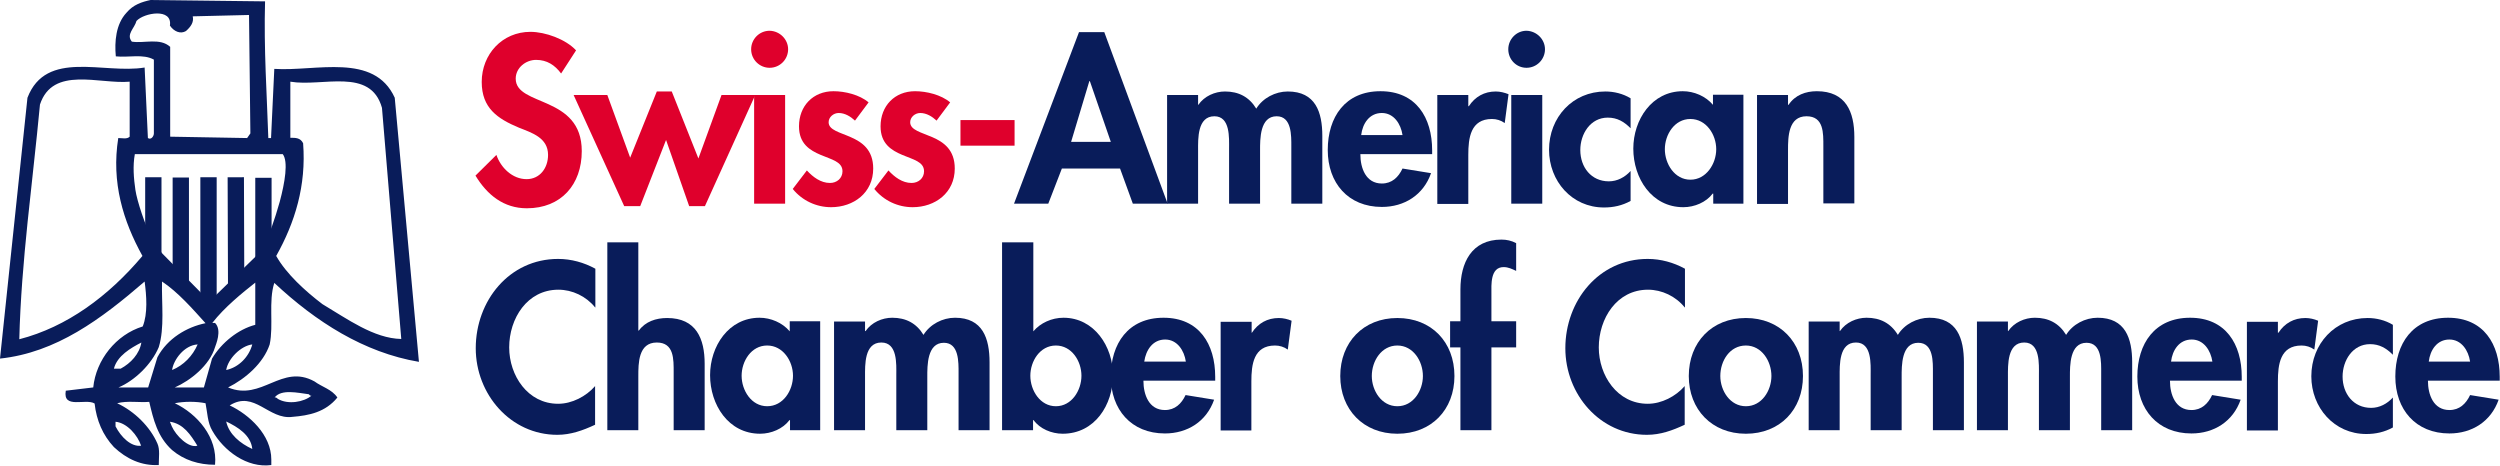
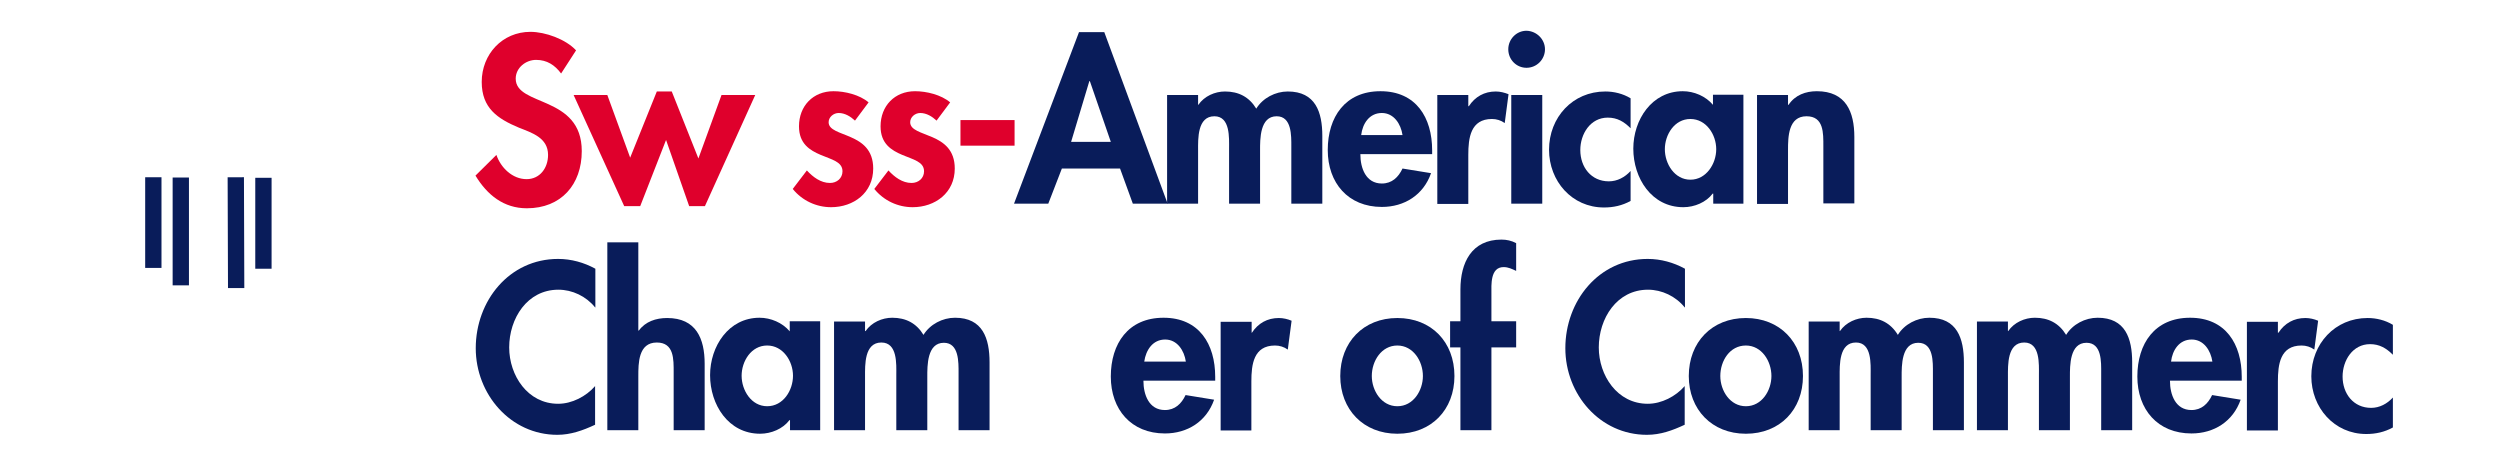
<svg xmlns="http://www.w3.org/2000/svg" width="247" height="46" viewBox="0 0 247 46" fill="none">
  <path d="M55.437 7.262C54.819 6.428 54.041 5.917 52.966 5.917C51.946 5.917 50.952 6.697 50.952 7.773C50.952 10.544 57.479 9.387 57.479 14.929C57.479 18.238 55.437 20.578 52.053 20.578C49.77 20.578 48.132 19.26 46.977 17.35L49.045 15.306C49.474 16.57 50.63 17.7 52.026 17.7C53.342 17.7 54.148 16.597 54.148 15.306C54.148 13.611 52.563 13.127 51.274 12.616C49.152 11.728 47.594 10.679 47.594 8.096C47.594 5.352 49.636 3.146 52.402 3.146C53.88 3.146 55.894 3.873 56.915 4.976L55.437 7.262Z" fill="#DF002C" />
  <path d="M62.261 15.576L64.893 9.039H66.37L69.002 15.657L71.285 9.389H74.616L69.647 20.364H68.089L65.806 13.827L63.254 20.364H61.67L56.674 9.389H60.004L62.261 15.576Z" fill="#DF002C" />
-   <path d="M77.866 4.868C77.866 5.864 77.06 6.698 76.039 6.698C75.046 6.698 74.213 5.891 74.213 4.868C74.213 3.873 75.019 3.039 76.039 3.039C77.06 3.066 77.866 3.9 77.866 4.868ZM77.57 20.121H74.508V9.388H77.57V20.121Z" fill="#DF002C" />
  <path d="M84.473 11.917C84.043 11.514 83.479 11.164 82.862 11.164C82.351 11.164 81.868 11.567 81.868 12.078C81.868 12.858 82.996 13.074 84.07 13.558C85.171 14.042 86.273 14.795 86.273 16.651C86.273 19.046 84.339 20.471 82.109 20.471C80.659 20.471 79.262 19.826 78.322 18.669L79.719 16.84C80.31 17.485 81.089 18.077 82.002 18.077C82.674 18.077 83.238 17.62 83.238 16.921C83.238 15.979 82.163 15.764 81.089 15.306C80.014 14.849 78.94 14.204 78.94 12.482C78.94 10.464 80.337 9.012 82.351 9.012C83.479 9.012 84.93 9.361 85.816 10.115L84.473 11.917Z" fill="#DF002C" />
  <path d="M92.532 11.917C92.102 11.514 91.538 11.164 90.92 11.164C90.41 11.164 89.926 11.567 89.926 12.078C89.926 12.858 91.028 13.074 92.129 13.558C93.23 14.042 94.331 14.795 94.331 16.651C94.331 19.046 92.397 20.471 90.168 20.471C88.718 20.471 87.321 19.826 86.381 18.669L87.778 16.84C88.368 17.485 89.147 18.077 90.061 18.077C90.732 18.077 91.296 17.62 91.296 16.921C91.296 15.979 90.222 15.764 89.147 15.306C88.073 14.849 86.999 14.204 86.999 12.482C86.999 10.464 88.395 9.012 90.41 9.012C91.538 9.012 92.988 9.361 93.875 10.115L92.532 11.917Z" fill="#DF002C" />
  <path d="M100.24 11.863V14.392H94.894V11.863H100.24Z" fill="#DF002C" />
  <path d="M104.913 16.651L103.57 20.121H100.186L106.605 3.174H109.103L115.361 20.121H111.923L110.661 16.651H104.913ZM107.679 8.016H107.626L105.826 14.015H109.748L107.679 8.016Z" fill="#091C5A" />
  <path d="M118.344 10.357H118.397C118.988 9.496 120.036 9.039 121.03 9.039C122.373 9.039 123.42 9.577 124.119 10.734C124.763 9.685 125.999 9.039 127.234 9.039C129.974 9.039 130.645 11.084 130.645 13.424V20.122H127.583V14.473C127.583 13.424 127.637 11.487 126.133 11.487C124.468 11.487 124.495 13.747 124.495 14.85V20.122H121.433V14.688C121.433 13.639 121.567 11.487 119.982 11.487C118.29 11.487 118.371 13.72 118.371 14.85V20.122H115.309V9.389H118.371V10.357H118.344Z" fill="#091C5A" />
  <path d="M134.405 15.253C134.405 16.598 134.942 18.131 136.527 18.131C137.52 18.131 138.165 17.512 138.568 16.651L141.388 17.109C140.636 19.261 138.756 20.445 136.527 20.445C133.196 20.445 131.182 18.077 131.182 14.822C131.182 11.567 132.901 9.012 136.392 9.012C139.911 9.012 141.496 11.621 141.496 14.849V15.226H134.405V15.253ZM138.568 13.343C138.407 12.24 137.708 11.164 136.527 11.164C135.291 11.164 134.62 12.213 134.485 13.343H138.568Z" fill="#091C5A" />
  <path d="M145.068 10.492H145.122C145.739 9.55 146.653 9.039 147.781 9.039C148.21 9.039 148.64 9.147 149.043 9.308L148.667 12.159C148.291 11.89 147.861 11.756 147.405 11.756C145.283 11.756 145.068 13.639 145.068 15.307V20.149H142.006V9.389H145.068V10.492Z" fill="#091C5A" />
  <path d="M152.644 4.868C152.644 5.864 151.838 6.698 150.817 6.698C149.823 6.698 149.018 5.891 149.018 4.868C149.018 3.873 149.823 3.039 150.817 3.039C151.838 3.066 152.644 3.9 152.644 4.868ZM152.375 20.121H149.313V9.388H152.375V20.121Z" fill="#091C5A" />
  <path d="M161.103 12.671C160.458 12.025 159.787 11.621 158.847 11.621C157.128 11.621 156.134 13.236 156.134 14.823C156.134 16.517 157.208 17.916 158.954 17.916C159.787 17.916 160.539 17.513 161.103 16.894V19.853C160.27 20.31 159.411 20.499 158.471 20.499C155.301 20.499 153.045 17.889 153.045 14.796C153.045 11.595 155.382 9.039 158.605 9.039C159.464 9.039 160.351 9.254 161.103 9.712V12.671Z" fill="#091C5A" />
  <path d="M172.276 20.122H169.268V19.126H169.214C168.569 19.987 167.414 20.471 166.313 20.471C163.171 20.471 161.371 17.593 161.371 14.688C161.371 11.836 163.198 9.012 166.26 9.012C167.361 9.012 168.516 9.496 169.241 10.357V9.361H172.249V20.122H172.276ZM169.563 14.742C169.563 13.289 168.569 11.756 167.012 11.756C165.427 11.756 164.487 13.316 164.487 14.742C164.487 16.194 165.454 17.754 167.012 17.754C168.569 17.754 169.563 16.194 169.563 14.742Z" fill="#091C5A" />
  <path d="M176.656 10.357H176.709C177.354 9.388 178.402 9.012 179.503 9.012C182.377 9.012 183.209 11.056 183.209 13.531V20.095H180.147V14.446C180.147 13.154 180.201 11.487 178.482 11.487C176.683 11.487 176.656 13.531 176.656 14.822V20.149H173.594V9.388H176.656V10.357Z" fill="#091C5A" />
  <path d="M58.795 30.37C57.909 29.267 56.539 28.622 55.169 28.622C52.08 28.622 50.308 31.473 50.308 34.325C50.308 37.096 52.134 39.893 55.142 39.893C56.512 39.893 57.909 39.167 58.795 38.145V41.965C57.587 42.529 56.378 42.96 55.062 42.96C50.442 42.96 47.004 38.952 47.004 34.405C47.004 29.725 50.308 25.582 55.142 25.582C56.432 25.582 57.694 25.932 58.822 26.55V30.37H58.795Z" fill="#091C5A" />
  <path d="M63.066 23.941V32.657H63.12C63.764 31.77 64.812 31.42 65.913 31.42C68.787 31.42 69.62 33.464 69.62 35.939V42.503H66.558V36.8C66.558 35.509 66.611 33.841 64.892 33.841C63.066 33.841 63.066 35.885 63.066 37.176V42.503H60.004V23.941H63.066Z" fill="#091C5A" />
  <path d="M81.061 42.502H78.053V41.507H77.999C77.355 42.368 76.2 42.852 75.098 42.852C71.956 42.852 70.156 39.974 70.156 37.069C70.156 34.217 71.983 31.393 75.045 31.393C76.146 31.393 77.301 31.877 78.026 32.738V31.742H81.034V42.502H81.061ZM78.348 37.122C78.348 35.67 77.355 34.136 75.797 34.136C74.212 34.136 73.272 35.697 73.272 37.122C73.272 38.575 74.239 40.135 75.797 40.135C77.382 40.135 78.348 38.575 78.348 37.122Z" fill="#091C5A" />
  <path d="M85.466 32.711H85.52C86.111 31.85 87.158 31.393 88.152 31.393C89.495 31.393 90.543 31.931 91.241 33.087C91.886 32.038 93.121 31.393 94.357 31.393C97.096 31.393 97.768 33.437 97.768 35.804V42.502H94.706V36.853C94.706 35.804 94.76 33.867 93.255 33.867C91.59 33.867 91.617 36.127 91.617 37.23V42.502H88.555V37.042C88.555 35.993 88.689 33.84 87.078 33.84C85.386 33.84 85.466 36.073 85.466 37.203V42.502H82.404V31.769H85.466V32.711Z" fill="#091C5A" />
-   <path d="M99.031 23.941H102.093V32.738C102.791 31.904 103.919 31.393 105.074 31.393C108.109 31.393 109.963 34.244 109.963 37.069C109.963 40.001 108.163 42.852 104.994 42.852C103.892 42.852 102.737 42.368 102.12 41.508H102.066V42.503H99.004V23.941H99.031ZM106.847 37.123C106.847 35.67 105.88 34.137 104.322 34.137C102.737 34.137 101.797 35.697 101.797 37.123C101.797 38.575 102.764 40.136 104.322 40.136C105.88 40.136 106.847 38.575 106.847 37.123Z" fill="#091C5A" />
  <path d="M112.971 37.633C112.971 38.978 113.508 40.512 115.093 40.512C116.087 40.512 116.732 39.893 117.134 39.032L119.955 39.49C119.203 41.642 117.322 42.825 115.093 42.825C111.763 42.825 109.748 40.458 109.748 37.203C109.748 33.948 111.467 31.393 114.959 31.393C118.477 31.393 120.062 34.002 120.062 37.23V37.607H112.971V37.633ZM117.161 35.724C117 34.621 116.302 33.545 115.12 33.545C113.884 33.545 113.213 34.594 113.052 35.724H117.161Z" fill="#091C5A" />
  <path d="M123.635 32.873H123.688C124.306 31.931 125.219 31.42 126.348 31.42C126.777 31.42 127.234 31.527 127.61 31.689L127.234 34.54C126.858 34.271 126.428 34.137 125.972 34.137C123.85 34.137 123.635 36.02 123.635 37.688V42.53H120.6V31.797H123.662V32.873H123.635Z" fill="#091C5A" />
  <path d="M143.699 37.15C143.699 40.485 141.416 42.853 138.058 42.853C134.701 42.853 132.418 40.459 132.418 37.15C132.418 33.814 134.701 31.42 138.058 31.42C141.416 31.42 143.699 33.787 143.699 37.15ZM135.534 37.15C135.534 38.602 136.501 40.136 138.058 40.136C139.643 40.136 140.583 38.575 140.583 37.15C140.583 35.67 139.616 34.137 138.058 34.137C136.501 34.137 135.534 35.643 135.534 37.15Z" fill="#091C5A" />
  <path d="M147.352 42.502H144.29V34.325H143.27V31.742H144.29V28.595C144.29 25.958 145.391 23.672 148.346 23.672C148.856 23.672 149.34 23.779 149.796 24.022V26.765C149.393 26.577 149.017 26.389 148.561 26.389C147.218 26.389 147.352 28.164 147.352 29.025V31.742H149.796V34.325H147.352V42.502Z" fill="#091C5A" />
  <path d="M166.448 30.37C165.561 29.267 164.191 28.622 162.822 28.622C159.733 28.622 157.96 31.473 157.96 34.325C157.96 37.096 159.786 39.893 162.795 39.893C164.165 39.893 165.561 39.167 166.448 38.145V41.965C165.239 42.529 164.057 42.96 162.714 42.96C158.067 42.96 154.656 38.952 154.656 34.405C154.656 29.725 157.96 25.582 162.795 25.582C164.084 25.582 165.346 25.932 166.474 26.55V30.37H166.448Z" fill="#091C5A" />
  <path d="M178.133 37.15C178.133 40.485 175.85 42.853 172.492 42.853C169.135 42.853 166.852 40.459 166.852 37.15C166.852 33.814 169.135 31.42 172.492 31.42C175.823 31.42 178.133 33.787 178.133 37.15ZM169.967 37.15C169.967 38.602 170.934 40.136 172.492 40.136C174.077 40.136 175.017 38.575 175.017 37.15C175.017 35.67 174.05 34.137 172.492 34.137C170.907 34.137 169.967 35.643 169.967 37.15Z" fill="#091C5A" />
  <path d="M181.732 32.711H181.786C182.377 31.85 183.425 31.393 184.418 31.393C185.761 31.393 186.809 31.931 187.507 33.087C188.152 32.038 189.387 31.393 190.623 31.393C193.363 31.393 194.034 33.437 194.034 35.804V42.502H190.972V36.853C190.972 35.804 191.053 33.867 189.522 33.867C187.856 33.867 187.883 36.127 187.883 37.23V42.502H184.821V37.042C184.821 35.993 184.956 33.84 183.371 33.84C181.679 33.84 181.759 36.073 181.759 37.203V42.502H178.697V31.769H181.759V32.711H181.732Z" fill="#091C5A" />
  <path d="M198.357 32.711H198.411C199.002 31.85 200.05 31.393 201.043 31.393C202.386 31.393 203.434 31.931 204.132 33.087C204.777 32.038 206.012 31.393 207.248 31.393C209.988 31.393 210.659 33.437 210.659 35.804V42.502H207.597V36.853C207.597 35.804 207.678 33.867 206.147 33.867C204.481 33.867 204.508 36.127 204.508 37.23V42.502H201.446V37.042C201.446 35.993 201.581 33.84 199.996 33.84C198.304 33.84 198.384 36.073 198.384 37.203V42.502H195.322V31.769H198.384V32.711H198.357Z" fill="#091C5A" />
  <path d="M214.393 37.633C214.393 38.978 214.93 40.512 216.515 40.512C217.509 40.512 218.153 39.893 218.556 39.032L221.377 39.49C220.624 41.642 218.744 42.825 216.515 42.825C213.184 42.825 211.17 40.458 211.17 37.203C211.17 33.948 212.889 31.393 216.381 31.393C219.899 31.393 221.484 34.002 221.484 37.23V37.607H214.393V37.633ZM218.583 35.724C218.422 34.621 217.724 33.545 216.542 33.545C215.306 33.545 214.635 34.594 214.5 35.724H218.583Z" fill="#091C5A" />
  <path d="M225.056 32.873H225.11C225.728 31.931 226.641 31.42 227.769 31.42C228.199 31.42 228.655 31.527 229.031 31.689L228.655 34.54C228.279 34.271 227.849 34.137 227.393 34.137C225.271 34.137 225.056 36.02 225.056 37.688V42.53H221.994V31.797H225.056V32.873Z" fill="#091C5A" />
  <path d="M236.417 35.051C235.773 34.406 235.101 34.002 234.161 34.002C232.442 34.002 231.448 35.616 231.448 37.203C231.448 38.898 232.523 40.297 234.268 40.297C235.101 40.297 235.853 39.894 236.417 39.275V42.234C235.585 42.691 234.725 42.88 233.785 42.88C230.616 42.88 228.359 40.27 228.359 37.177C228.359 33.975 230.696 31.42 233.919 31.42C234.779 31.42 235.665 31.635 236.417 32.092V35.051Z" fill="#091C5A" />
-   <path d="M239.881 37.633C239.881 38.978 240.419 40.512 242.003 40.512C242.997 40.512 243.642 39.893 244.045 39.032L246.865 39.49C246.113 41.642 244.233 42.825 242.003 42.825C238.673 42.825 236.658 40.458 236.658 37.203C236.658 33.948 238.377 31.393 241.869 31.393C245.388 31.393 246.972 34.002 246.972 37.23V37.607H239.881V37.633ZM244.045 35.724C243.883 34.621 243.185 33.545 242.003 33.545C240.768 33.545 240.096 34.594 239.962 35.724H244.045Z" fill="#091C5A" />
-   <path d="M31.076 37.688C27.826 35.885 25.866 39.678 22.535 38.279C24.254 37.419 26.027 35.885 26.645 34.029C27.047 32.119 26.51 29.779 27.101 27.95C31.211 31.797 35.965 34.836 41.391 35.751L39 9.657C36.959 5.165 31.211 7.075 27.101 6.806L26.779 13.639H26.51C26.376 9.523 26.054 4.761 26.188 0.135L14.88 0C14.021 0.188 13.161 0.457 12.49 1.264C11.442 2.394 11.308 4.116 11.442 5.568C12.704 5.703 14.155 5.299 15.203 5.891V13.181C15.203 13.45 14.934 13.854 14.612 13.639L14.289 6.671C10.26 7.344 4.566 4.842 2.713 9.657L0 35.428C5.56 34.836 9.992 31.527 14.289 27.815C14.477 29.214 14.612 30.989 14.101 32.254C11.469 33.061 9.481 35.563 9.213 38.279L6.5 38.602C6.178 40.459 8.488 39.329 9.347 39.867C9.535 41.535 10.153 42.987 11.254 44.171C12.517 45.354 13.967 46.027 15.686 45.946C15.686 45.22 15.82 44.413 15.552 43.821C14.826 42.153 13.296 40.647 11.576 39.84C12.57 39.571 13.698 39.786 14.746 39.705C15.149 41.427 15.552 43.148 17.002 44.467C18.184 45.462 19.634 45.919 21.246 45.919C21.515 43.202 19.473 40.889 17.271 39.84C18.184 39.651 19.393 39.651 20.306 39.84C20.494 40.754 20.494 41.75 20.977 42.557C22.105 44.547 24.415 46.269 26.806 45.946V45.408C26.806 42.96 24.63 40.97 22.696 40.055C25.14 38.522 26.537 41.508 28.901 41.185C30.539 41.05 32.151 40.727 33.333 39.275C32.795 38.468 31.802 38.226 31.076 37.688ZM22.347 36.558C22.535 35.428 23.797 34.164 24.926 34.029C24.603 35.24 23.61 36.289 22.347 36.558ZM28.686 8.07C31.855 8.608 36.609 6.618 37.738 10.653L39.645 33.491C36.932 33.437 34.3 31.501 31.855 30.048C30.19 28.784 28.283 27.062 27.289 25.287C29.143 21.978 30.271 18.346 29.948 14.15C29.68 13.612 29.223 13.612 28.686 13.612V8.07ZM13.027 4.116C12.436 3.389 13.296 2.798 13.483 2.071C14.209 1.264 17.056 0.753 16.787 2.529C17.19 3.12 17.835 3.389 18.372 3.067C18.828 2.663 19.178 2.206 19.043 1.614L24.603 1.48L24.738 13.181L24.415 13.639L16.814 13.504V4.627C15.793 3.712 14.289 4.304 13.027 4.116ZM1.907 33.518C2.095 25.825 3.223 18.077 3.948 10.33C5.211 6.483 9.831 8.339 12.812 8.07V13.504C12.543 13.773 12.087 13.639 11.684 13.639C10.986 18.023 12.167 21.843 14.074 25.287C10.717 29.268 6.607 32.308 1.907 33.518ZM21.112 29.375L20.682 29.752L20.118 29.187L15.981 24.991L14.934 23.377C14.397 22.408 13.537 19.88 13.376 18.75C13.215 17.647 13.107 16.383 13.322 15.226H20.628H27.934C28.498 15.952 28.149 18.023 27.638 19.933C26.564 23.753 25.704 24.91 25.704 24.91L21.112 29.375ZM13.94 44.036C12.946 44.171 11.953 43.175 11.415 42.126V41.669C12.57 41.777 13.618 43.041 13.94 44.036ZM11.254 36.423C11.576 35.159 12.919 34.379 13.967 33.841C13.779 34.971 12.919 35.885 11.926 36.423H11.254ZM15.552 35.294L14.638 38.279H11.711C13.296 37.607 14.961 36.02 15.686 34.298C16.277 32.388 15.954 29.994 16.008 27.815C17.593 28.864 19.043 30.532 20.306 31.931C18.453 32.308 16.546 33.437 15.552 35.294ZM19.5 44.036C18.64 44.305 17.378 43.041 16.975 42.126L16.787 41.669C18.13 41.857 18.855 42.987 19.5 44.036ZM17.002 36.558C17.136 35.563 18.184 34.11 19.527 34.029C19.043 35.159 18.13 36.101 17.002 36.558ZM20.95 35.428L20.145 38.279H17.271C18.802 37.607 20.709 36.101 21.246 34.298C21.3 34.11 21.971 32.63 21.246 31.904H20.977C22.159 30.371 23.959 28.918 25.221 27.923V32.092C23.556 32.523 21.89 33.841 20.95 35.428ZM24.926 44.359C23.744 43.821 22.616 42.906 22.347 41.642C23.475 42.18 24.791 42.987 24.926 44.359ZM27.45 39.409C27.397 39.356 27.262 39.221 27.128 39.275C27.8 38.414 29.438 38.818 30.512 38.952C30.566 39.006 30.647 39.14 30.781 39.087C30.029 39.732 28.444 40.001 27.45 39.409Z" fill="#091C5A" />
  <path d="M15.955 17.512H14.344V26.47H15.955V17.512Z" fill="#091C5A" />
  <path d="M18.668 17.539H17.057V28.192H18.668V17.539Z" fill="#091C5A" />
-   <path d="M21.407 17.512H19.795V29.994H21.407V17.512Z" fill="#091C5A" />
  <path d="M24.102 17.51L22.49 17.516L22.526 28.464L24.138 28.459L24.102 17.51Z" fill="#091C5A" />
  <path d="M26.832 17.566H25.221V26.551H26.832V17.566Z" fill="#091C5A" />
</svg>